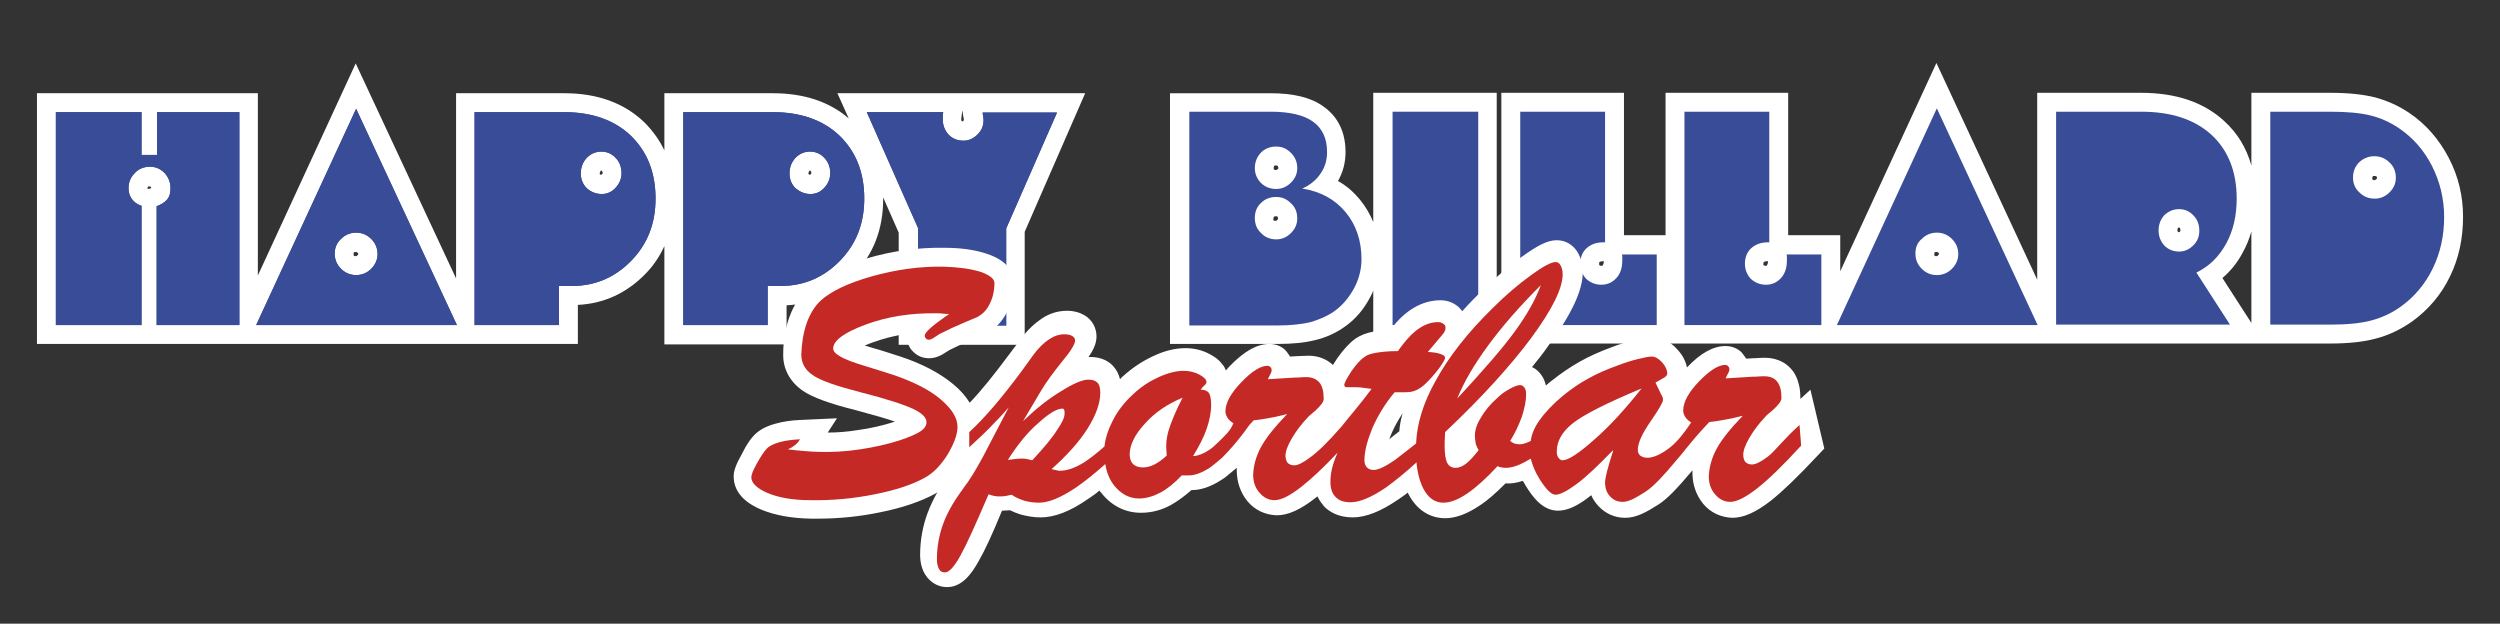
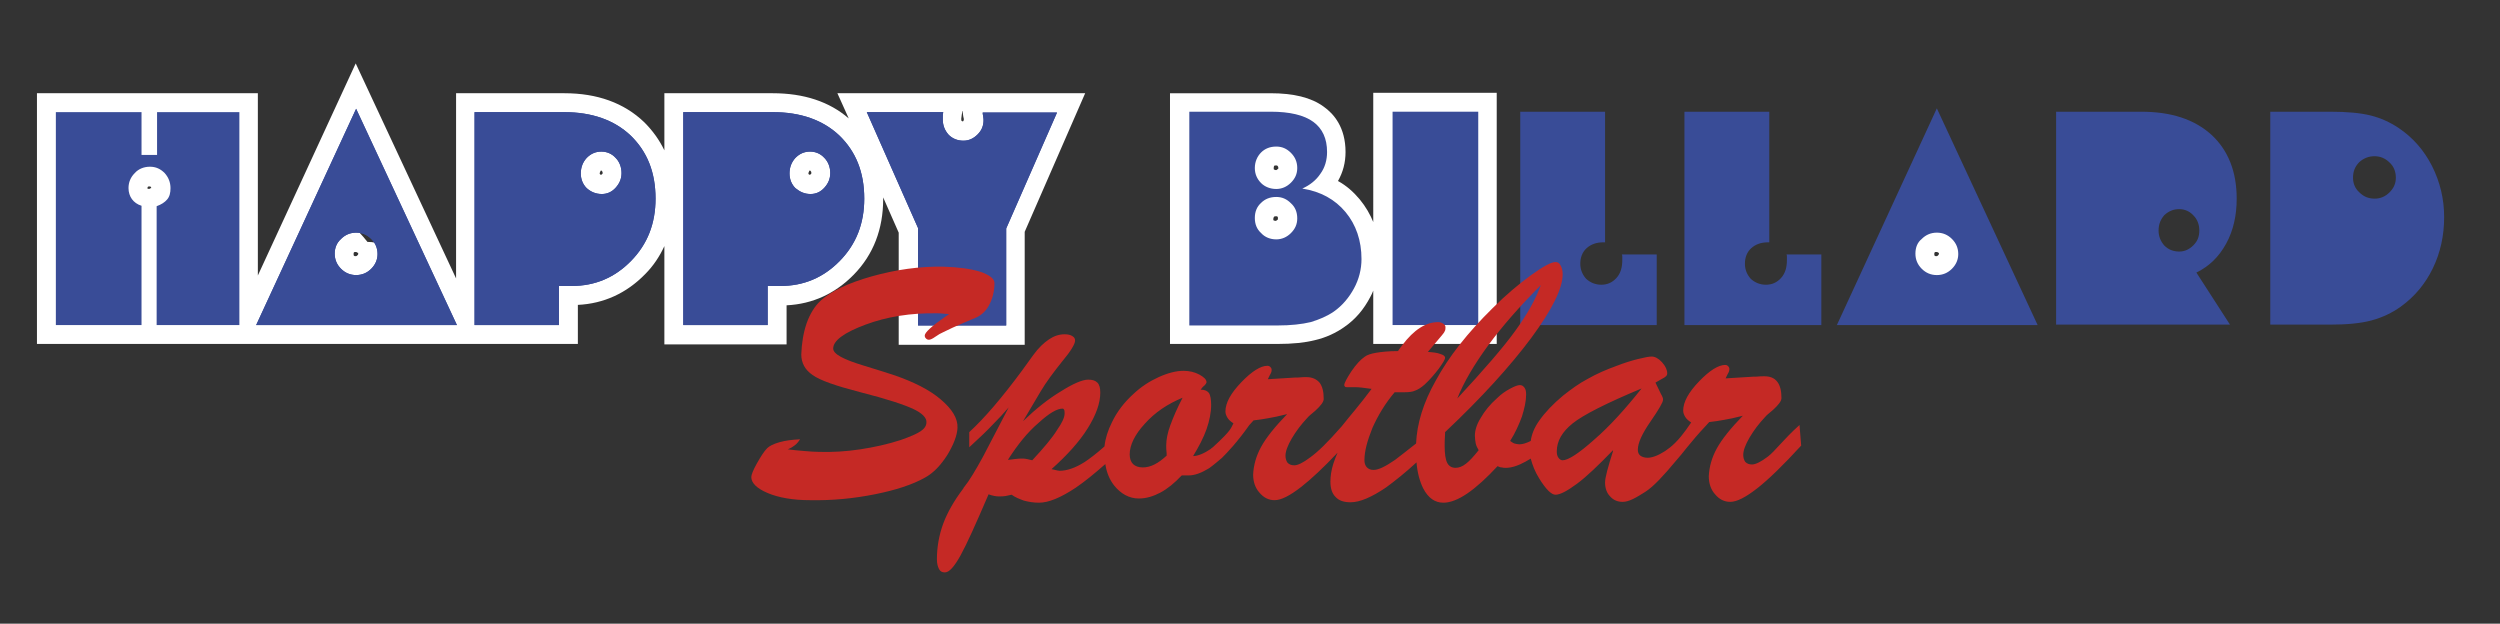
<svg xmlns="http://www.w3.org/2000/svg" version="1.1" id="Logo_nebeneinander" x="0px" y="0px" viewBox="0 0 595.3 148.5" enable-background="new 0 0 595.3 148.5" xml:space="preserve">
  <rect x="0" y="0" width="595.3" height="148.5" fill="#333333" stroke="none" />
  <g id="Happy">
    <g id="Kontur_1_">
-       <path fill="#FFFFFF" d="M78,53.6c-1.8,1.8-2.8,4.2-2.8,6.8c0,2.6,1,4.9,2.8,6.7c1.8,1.8,4.1,2.8,6.7,2.8c2.6,0,4.9-1,6.8-2.8    c1.8-1.8,2.8-4.2,2.8-6.7c0-2.6-1-4.9-2.8-6.8c-1.8-1.8-4.2-2.8-6.8-2.8C82.1,50.8,79.8,51.8,78,53.6z M85.3,60.4    c0,0.2,0,0.2-0.2,0.4c-0.1,0.1-0.2,0.2-0.4,0.2c-0.2,0-0.3,0-0.4-0.1c-0.1-0.1-0.1-0.1-0.1-0.4c0-0.3,0-0.3,0.1-0.4    c0.1-0.1,0.1-0.1,0.4-0.1c0.2,0,0.2,0,0.4,0.2C85.3,60.1,85.3,60.2,85.3,60.4z" />
+       <path fill="#FFFFFF" d="M78,53.6c-1.8,1.8-2.8,4.2-2.8,6.8c0,2.6,1,4.9,2.8,6.7c1.8,1.8,4.1,2.8,6.7,2.8c2.6,0,4.9-1,6.8-2.8    c1.8-1.8,2.8-4.2,2.8-6.7c-1.8-1.8-4.2-2.8-6.8-2.8C82.1,50.8,79.8,51.8,78,53.6z M85.3,60.4    c0,0.2,0,0.2-0.2,0.4c-0.1,0.1-0.2,0.2-0.4,0.2c-0.2,0-0.3,0-0.4-0.1c-0.1-0.1-0.1-0.1-0.1-0.4c0-0.3,0-0.3,0.1-0.4    c0.1-0.1,0.1-0.1,0.4-0.1c0.2,0,0.2,0,0.4,0.2C85.3,60.1,85.3,60.2,85.3,60.4z" />
      <path fill="#FFFFFF" d="M199.4,22.2l2.7,6c-4.6-4-10.7-6-18.1-6h-25.8v13.6c-1.2-2.5-2.8-4.7-4.8-6.7c-4.8-4.6-11.2-6.9-19-6.9    h-25.8v44.1L84.7,15.1L61.4,65.6V22.2H8.8v59.7h45.2h7.5h47.1h7.2h21.8v-9.3c6.2-0.3,11.6-2.8,16-7.3c2-2,3.5-4.3,4.6-6.7v23.4    h29.1v-9.3c6.2-0.3,11.6-2.8,16-7.3c4.7-4.8,7-10.9,7-18c0-0.2,0-0.3,0-0.4l3.7,8.4v26.7H244V55.2l14.4-33H199.4z M29.1,37.7    c-0.1,0.1-0.2,0.2-0.3,0.3c-1.8,1.8-2.8,4.2-2.8,6.8c0,2,0.6,3.8,1.7,5.3c0.4,0.6,0.9,1.1,1.4,1.5v21.2H17.8V31.2h11.4V37.7z     M35.9,44.8L35.5,45l-0.4-0.1c0,0,0,0,0,0c0-0.3,0.1-0.3,0.1-0.4c0.1-0.1,0.1-0.1,0.4-0.1c0.2,0,0.2,0,0.3,0.1    c0.1,0.1,0.1,0.1,0.1,0.4C36.1,44.8,36,44.8,35.9,44.8z M52.4,72.9H41.8V51.7c0.6-0.5,1.1-1,1.5-1.6c1.2-1.5,1.8-3.4,1.8-5.4    c0-2.6-0.9-4.9-2.7-6.7c-0.2-0.2-0.4-0.3-0.5-0.5v-6.4h10.6V72.9z M68,72.9l16.8-36.3l16.9,36.3H68z M143,40.7    C143.1,40.7,143.1,40.7,143,40.7c0.1-0.1,0.1-0.1,0.2-0.1l0,0c0,0,0,0,0.1,0.1c0.1,0.1,0.2,0.2,0.2,0.5c0,0.1,0,0.2-0.2,0.3    c0,0.1-0.1,0.1-0.1,0.1c-0.2,0-0.3,0-0.3-0.1c-0.1-0.1-0.1-0.1-0.1-0.3C142.9,40.9,143,40.8,143,40.7z M147.1,59    c-3,3.1-6.6,4.6-11,4.6h-7.5v9.3h-11.1V31.2h16.8c2.4,0,4.5,0.3,6.4,0.8c-1.6,0.4-3,1.3-4.2,2.5c-1.7,1.8-2.7,4.2-2.7,6.8    c0,2.6,1,5,2.8,6.7c1.8,1.8,4.1,2.7,6.7,2.7c2.5,0,4.8-1,6.6-2.9c0.7-0.7,1.3-1.5,1.7-2.4c0,0.6,0.1,1.2,0.1,1.8    C151.6,52,150.2,55.8,147.1,59z M192.7,40.7C192.8,40.7,192.8,40.7,192.7,40.7c0.1-0.1,0.1-0.1,0.2-0.1l0,0c0,0,0,0,0.1,0.1    c0.1,0.1,0.2,0.2,0.2,0.5c0,0.1,0,0.2-0.2,0.3c0,0.1-0.1,0.1-0.1,0.1c-0.2,0-0.3,0-0.3-0.1c-0.1-0.1-0.1-0.1-0.1-0.3    C192.6,40.9,192.7,40.8,192.7,40.7z M196.8,59c-3,3.1-6.6,4.6-11,4.6h-7.5v9.3h-11.1V31.2h16.8c2.4,0,4.5,0.3,6.4,0.8    c-1.6,0.4-3,1.3-4.2,2.5c-1.7,1.8-2.7,4.2-2.7,6.8c0,2.6,1,5,2.8,6.7c1.8,1.8,4.1,2.7,6.7,2.7c2.5,0,4.8-1,6.6-2.9    c0.7-0.7,1.3-1.5,1.7-2.4c0,0.6,0.1,1.2,0.1,1.8C201.4,52,199.9,55.8,196.8,59z M228.9,28.2c0-0.2,0.1-0.5,0.1-0.8l0.2-1.2l0.1,1    c0,0.3,0.1,0.6,0.2,1.1c0,0.1,0,0.2,0,0.3c0,0-0.1,0.1-0.1,0.2c-0.1,0.1-0.1,0.1-0.1,0.1c-0.1,0-0.2,0-0.3-0.1    c-0.1-0.1-0.1-0.1-0.1-0.4C228.9,28.3,228.9,28.3,228.9,28.2z M235,53.3v19.5h-11.9V53.3l-9.8-22.1h7c0.4,1.5,1.2,2.8,2.3,3.9    c1.8,1.8,4.1,2.8,6.7,2.8c2.5,0,4.8-1,6.6-2.8c1.1-1.1,1.9-2.4,2.3-3.9h6.5L235,53.3z" />
    </g>
    <g id="Schrift_1_">
      <g>
-         <path fill="#394C97" d="M33.6,77.4H13.3V26.7h20.4v10.2h3.7V26.7h19.6v50.7H37.3V49.1c1.1-0.4,1.9-0.9,2.5-1.6s0.8-1.6,0.8-2.7     c0-1.4-0.5-2.6-1.4-3.6c-1-1-2.1-1.5-3.5-1.5c-1.4,0-2.7,0.5-3.6,1.5c-1,1-1.5,2.2-1.5,3.6c0,1,0.3,1.9,0.8,2.6     c0.5,0.7,1.3,1.3,2.3,1.6V77.4z" />
        <path fill="#394C97" d="M33.6,77.4H13.3V26.7h20.4v10.2h3.7V26.7h19.6v50.7H37.3V49.1c1.1-0.4,1.9-0.9,2.5-1.6s0.8-1.6,0.8-2.7     c0-1.4-0.5-2.6-1.4-3.6c-1-1-2.1-1.5-3.5-1.5c-1.4,0-2.7,0.5-3.6,1.5c-1,1-1.5,2.2-1.5,3.6c0,1,0.3,1.9,0.8,2.6     c0.5,0.7,1.3,1.3,2.3,1.6V77.4z" />
      </g>
      <g>
        <path fill="#394C97" d="M61,77.4l23.8-51.5l24,51.5H61z M79.7,60.4c0,1.4,0.5,2.6,1.5,3.6c1,1,2.2,1.5,3.6,1.5     c1.4,0,2.6-0.5,3.6-1.5c1-1,1.5-2.2,1.5-3.5c0-1.4-0.5-2.6-1.5-3.6c-1-1-2.2-1.5-3.6-1.5c-1.4,0-2.6,0.5-3.6,1.5     C80.2,57.8,79.7,59,79.7,60.4z" />
        <path fill="#394C97" d="M61,77.4l23.8-51.5l24,51.5H61z M79.7,60.4c0,1.4,0.5,2.6,1.5,3.6c1,1,2.2,1.5,3.6,1.5     c1.4,0,2.6-0.5,3.6-1.5c1-1,1.5-2.2,1.5-3.5c0-1.4-0.5-2.6-1.5-3.6c-1-1-2.2-1.5-3.6-1.5c-1.4,0-2.6,0.5-3.6,1.5     C80.2,57.8,79.7,59,79.7,60.4z" />
      </g>
      <g>
        <path fill="#394C97" d="M113,77.4V26.7h21.3c6.7,0,12,1.9,15.9,5.6c3.9,3.8,5.9,8.7,5.9,15c0,5.9-1.9,10.8-5.8,14.8     s-8.6,6-14.2,6h-3v9.3H113z M143.3,46.2c1.3,0,2.4-0.5,3.3-1.5c0.9-1,1.4-2.1,1.4-3.5c0-1.4-0.5-2.7-1.4-3.6     c-0.9-1-2.1-1.5-3.4-1.5c-1.4,0-2.5,0.5-3.5,1.5c-0.9,1-1.4,2.2-1.4,3.7c0,1.4,0.5,2.6,1.4,3.5C140.7,45.7,141.9,46.2,143.3,46.2     z" />
        <path fill="#394C97" d="M113,77.4V26.7h21.3c6.7,0,12,1.9,15.9,5.6c3.9,3.8,5.9,8.7,5.9,15c0,5.9-1.9,10.8-5.8,14.8     s-8.6,6-14.2,6h-3v9.3H113z M143.3,46.2c1.3,0,2.4-0.5,3.3-1.5c0.9-1,1.4-2.1,1.4-3.5c0-1.4-0.5-2.7-1.4-3.6     c-0.9-1-2.1-1.5-3.4-1.5c-1.4,0-2.5,0.5-3.5,1.5c-0.9,1-1.4,2.2-1.4,3.7c0,1.4,0.5,2.6,1.4,3.5C140.7,45.7,141.9,46.2,143.3,46.2     z" />
      </g>
      <g>
        <path fill="#394C97" d="M162.7,77.4V26.7h21.3c6.7,0,12,1.9,15.9,5.6c3.9,3.8,5.9,8.7,5.9,15c0,5.9-1.9,10.8-5.8,14.8     s-8.6,6-14.2,6h-3v9.3H162.7z M193,46.2c1.3,0,2.4-0.5,3.3-1.5c0.9-1,1.4-2.1,1.4-3.5c0-1.4-0.5-2.7-1.4-3.6     c-0.9-1-2.1-1.5-3.4-1.5c-1.4,0-2.5,0.5-3.5,1.5c-0.9,1-1.4,2.2-1.4,3.7c0,1.4,0.5,2.6,1.4,3.5C190.5,45.7,191.6,46.2,193,46.2z" />
        <path fill="#394C97" d="M162.7,77.4V26.7h21.3c6.7,0,12,1.9,15.9,5.6c3.9,3.8,5.9,8.7,5.9,15c0,5.9-1.9,10.8-5.8,14.8     s-8.6,6-14.2,6h-3v9.3H162.7z M193,46.2c1.3,0,2.4-0.5,3.3-1.5c0.9-1,1.4-2.1,1.4-3.5c0-1.4-0.5-2.7-1.4-3.6     c-0.9-1-2.1-1.5-3.4-1.5c-1.4,0-2.5,0.5-3.5,1.5c-0.9,1-1.4,2.2-1.4,3.7c0,1.4,0.5,2.6,1.4,3.5C190.5,45.7,191.6,46.2,193,46.2z" />
      </g>
      <g>
        <path fill="#394C97" d="M218.6,77.4V54.3l-12.2-27.6h18.2c-0.1,0.5-0.1,0.8-0.1,1.1c0,0.2,0,0.5,0,0.7c0,1.4,0.5,2.6,1.4,3.6     c0.9,0.9,2.1,1.4,3.5,1.4c1.3,0,2.4-0.5,3.4-1.5c1-1,1.4-2.1,1.4-3.4c0-0.1,0-0.4-0.1-1c-0.1-0.4-0.1-0.6-0.1-0.8h17.7     l-12.1,27.6v23.1H218.6z" />
        <path fill="#394C97" d="M218.6,77.4V54.3l-12.2-27.6h18.2c-0.1,0.5-0.1,0.8-0.1,1.1c0,0.2,0,0.5,0,0.7c0,1.4,0.5,2.6,1.4,3.6     c0.9,0.9,2.1,1.4,3.5,1.4c1.3,0,2.4-0.5,3.4-1.5c1-1,1.4-2.1,1.4-3.4c0-0.1,0-0.4-0.1-1c-0.1-0.4-0.1-0.6-0.1-0.8h17.7     l-12.1,27.6v23.1H218.6z" />
      </g>
    </g>
  </g>
  <g id="Billard">
    <g id="Kontur_2_">
      <path fill="#FFFFFF" d="M327.1,53.1c-0.8-2-1.9-3.9-3.3-5.6c-1.5-1.8-3.2-3.3-5.2-4.4c1.2-2.1,1.8-4.4,1.8-6.9    c0-5.9-2.8-9.1-5.2-10.8c-3-2.2-7.2-3.2-12.7-3.2h-23.9v59.7h25.6c3.6,0,6.5-0.3,8.9-0.9c2.6-0.6,5-1.7,7.1-3.2    c2.6-1.8,4.6-4.2,6.1-7.1c0.3-0.5,0.5-1,0.7-1.5v12.7h29.4V22.1h-29.4V53.1z M303.4,39.5c0.1-0.1,0.1-0.1,0.5-0.1    c0.2,0,0.2,0,0.3,0.1c0.1,0.1,0.2,0.2,0.2,0.6c0,0,0,0.1-0.2,0.2c-0.2,0.2-0.3,0.2-0.3,0.2c-0.4,0-0.4-0.1-0.6-0.2    c0,0,0-0.1,0-0.3C303.3,39.6,303.4,39.6,303.4,39.5z M303.4,51.6c0.1-0.1,0.1-0.1,0.5-0.1c0.2,0,0.2,0,0.3,0.1    c0.1,0.1,0.1,0.2,0.1,0.6c0,0,0,0.1-0.2,0.2c-0.2,0.2-0.3,0.2-0.3,0.2c-0.3,0-0.4-0.1-0.5-0.1c-0.1-0.1-0.1-0.1-0.1-0.4    C303.3,51.6,303.4,51.6,303.4,51.6z M318.4,66.6c-0.8,1.6-1.9,2.9-3.3,3.9c-1.1,0.8-2.5,1.4-4,1.8c-1.7,0.4-4,0.6-6.8,0.6h-16.6    V31.1h12.4c-1.1,0.5-2.1,1.1-3,2c-1.8,1.8-2.8,4.2-2.8,6.9c0,2.2,0.7,4.2,2,5.8l-2.1,0.9l1.4,0.2c-0.9,1.5-1.3,3.1-1.3,5    c0,2.7,1,5,2.8,6.8c1.8,1.8,4.2,2.7,6.8,2.7c2.5,0,4.8-1,6.6-2.8c1.9-1.8,2.9-4.1,2.9-6.7c0-0.5,0-1.1-0.1-1.6    c1.4,0.7,2.6,1.6,3.7,2.9c1.9,2.2,2.8,4.9,2.8,8.3C319.7,63.3,319.3,65,318.4,66.6z M336.1,31.1h11.4v41.7h-11.4V31.1z" />
      <path fill="#FFFFFF" d="M454.4,53.6c-1.8,1.8-2.8,4.2-2.8,6.8c0,2.6,1,4.9,2.8,6.7c1.8,1.8,4.1,2.8,6.7,2.8c2.6,0,4.9-1,6.8-2.8    c1.8-1.8,2.8-4.2,2.8-6.7c0-2.6-1-4.9-2.8-6.8c-1.8-1.8-4.2-2.8-6.8-2.8C458.6,50.8,456.2,51.8,454.4,53.6z M461.7,60.4    c0,0.1,0,0.2-0.2,0.4c-0.1,0.1-0.2,0.2-0.4,0.2c-0.2,0-0.3,0-0.4-0.1c-0.1-0.1-0.1-0.1-0.1-0.4c0-0.3,0-0.3,0.1-0.4    c0.1-0.1,0.1-0.1,0.4-0.1c0.2,0,0.3,0,0.4,0.2C461.7,60.1,461.7,60.2,461.7,60.4z" />
-       <path fill="#FFFFFF" d="M583.1,37.6c-2.3-4.4-5.4-8-9.4-10.7c-2.5-1.7-5.2-2.9-8.1-3.7c-2.8-0.7-6.3-1.1-10.7-1.1h-18.8v17.3    c-1.2-4.2-3.3-7.7-6.5-10.6c-4.9-4.5-11.5-6.7-19.8-6.7h-24.7v44.5l-24-51.6l-22.9,49.6v-8.6h-12.4V22.1h-29.2v33.9h-9.9V22.1    h-29.2v59.7h39.1h2.5h31.2h7.9h46.9h7.1h43.9h3.2h15.5c4.5,0,8.1-0.4,11-1.2c3.1-0.8,5.9-2.2,8.5-4c3.9-2.8,7-6.4,9.1-10.8    c2.1-4.3,3.1-9,3.1-14.2C586.5,46.7,585.4,42,583.1,37.6z M380.9,62.4c0.1-0.1,0.4-0.2,1-0.2h0c0,0.4-0.1,0.8-0.3,1    c0,0.1-0.1,0.1-0.1,0.1c0,0-0.1,0-0.1,0c-0.3,0-0.4-0.1-0.5-0.1c-0.1-0.1-0.1-0.1-0.1-0.3C380.8,62.5,380.8,62.4,380.9,62.4z     M390.1,72.9h-23.6V31.1h11.2v22.8c-1.3,0.5-2.3,1.2-3,1.9c-1.9,1.8-2.9,4.2-2.9,7c0,2.6,1,5,2.8,6.8c1.8,1.8,4.1,2.7,6.8,2.7    c2.8,0,5.2-1.1,7-3.2c0.8-0.9,1.4-1.9,1.8-2.9V72.9z M420,62.4c0.1-0.1,0.4-0.2,1-0.2h0c0,0.4-0.1,0.8-0.3,1    c0,0.1-0.1,0.1-0.1,0.1c0,0-0.1,0-0.1,0c-0.3,0-0.4-0.1-0.5-0.1c-0.1-0.1-0.1-0.1-0.1-0.3C419.9,62.5,420,62.4,420,62.4z     M429.2,72.9h-23.6V31.1h11.2v22.8c-1.3,0.5-2.3,1.2-3,1.9c-1.9,1.8-2.9,4.2-2.9,7c0,2.6,1,5,2.8,6.8c1.8,1.8,4.1,2.7,6.8,2.7    c2.8,0,5.2-1.1,7-3.2c0.8-0.9,1.4-1.9,1.8-2.9V72.9z M444.4,72.9l16.8-36.4l16.9,36.4H444.4z M527.7,51.8    c-0.4-1.4-1.2-2.6-2.1-3.6c-1.8-1.9-4.1-2.9-6.7-2.9c-2.6,0-4.9,1-6.7,2.8c-1.8,1.8-2.7,4.2-2.7,6.8c0,2.6,0.9,4.9,2.7,6.7    c1.4,1.4,3.1,2.3,5,2.6l5.6,8.6h-28.7V31.1h15.7c6,0,10.5,1.4,13.7,4.3c3.1,2.8,4.6,6.7,4.6,11.9C528.2,49,528,50.5,527.7,51.8z     M519.2,54.9c0,0.1,0,0.2-0.2,0.3c-0.1,0.1-0.2,0.1-0.1,0.1c-0.1,0-0.2,0-0.3-0.1c0,0-0.1-0.1-0.1-0.4c0-0.4,0.1-0.5,0.2-0.6    c0,0,0.1,0,0.2,0c0.1,0,0.1,0,0.2,0.1C519.1,54.5,519.2,54.5,519.2,54.9z M536.1,76.9l-6.9-10.7c1.9-1.6,3.6-3.7,4.8-6    c0.9-1.6,1.6-3.3,2.1-5.1V76.9z M566,42.5c0,0,0,0.1-0.2,0.2c-0.2,0.2-0.3,0.2-0.4,0.2c-0.3,0-0.4-0.1-0.5-0.2c0,0,0-0.1,0-0.2    c0-0.4,0.1-0.4,0.1-0.5c0.1-0.1,0.1-0.1,0.4-0.1c0.2,0,0.2,0,0.4,0.1C566,42,566,42.1,566,42.5z M575.3,62c-1.5,3-3.5,5.4-6.2,7.4    c-1.7,1.2-3.5,2.1-5.5,2.6c-2.2,0.6-5.1,0.9-8.7,0.9h-9.7V31.1h9.8c3.6,0,6.4,0.3,8.4,0.8c0.9,0.2,1.7,0.5,2.5,0.9    c-2.7-0.1-5.2,0.9-7.1,2.7c-1.8,1.8-2.8,4.2-2.8,6.9c0,2.6,1,5,2.8,6.8c1.8,1.7,4.1,2.7,6.7,2.7c2.5,0,4.8-1,6.7-2.8    c1.9-1.8,2.9-4.1,2.9-6.7c0-0.3,0-0.7,0-1c0,0.1,0.1,0.2,0.1,0.3c1.6,3.1,2.4,6.5,2.4,10.1C577.5,55.5,576.8,59,575.3,62z" />
    </g>
    <g id="Schrift_2_">
      <g>
        <path fill="#394C97" d="M283.2,77.4V26.6h19.4c4.5,0,7.9,0.8,10.1,2.4c2.2,1.6,3.3,4,3.3,7.2c0,1.9-0.5,3.7-1.6,5.2     c-1,1.5-2.5,2.7-4.3,3.5c4.4,0.7,7.8,2.6,10.3,5.6c2.5,3,3.8,6.8,3.8,11.2c0,2.4-0.6,4.8-1.8,7c-1.2,2.2-2.8,4.1-4.8,5.5     c-1.6,1.1-3.5,1.9-5.5,2.5c-2.1,0.5-4.7,0.8-7.9,0.8H283.2z M303.9,45c1.3,0,2.5-0.5,3.5-1.5c1-1,1.5-2.1,1.5-3.5     c0-1.4-0.5-2.6-1.5-3.6c-1-1-2.1-1.5-3.5-1.5c-1.5,0-2.7,0.5-3.6,1.4s-1.5,2.2-1.5,3.7c0,1.4,0.5,2.6,1.5,3.6     C301.2,44.5,302.5,45,303.9,45z M303.9,57c1.3,0,2.5-0.5,3.5-1.5c1-1,1.5-2.1,1.5-3.5c0-1.5-0.5-2.7-1.5-3.6     c-1-1-2.1-1.5-3.5-1.5c-1.5,0-2.7,0.5-3.6,1.4c-1,0.9-1.5,2.1-1.5,3.6c0,1.5,0.5,2.7,1.5,3.6C301.2,56.5,302.5,57,303.9,57z" />
      </g>
      <g>
        <path fill="#394C97" d="M352,77.4h-20.4V26.6H352V77.4z" />
      </g>
      <g>
        <path fill="#394C97" d="M362,77.4V26.6h20.2v31.1h-0.4c-1.7,0-3,0.5-4,1.4c-1,0.9-1.5,2.2-1.5,3.7c0,1.4,0.5,2.6,1.4,3.6     c1,0.9,2.2,1.4,3.6,1.4c1.4,0,2.6-0.5,3.6-1.6c1-1.1,1.4-2.5,1.4-4.3c0-0.3,0-0.6,0-0.8c0-0.2,0-0.3-0.1-0.5h8.3v16.8H362z" />
      </g>
      <g>
        <path fill="#394C97" d="M401.1,77.4V26.6h20.2v31.1H421c-1.7,0-3,0.5-4,1.4c-1,0.9-1.5,2.2-1.5,3.7c0,1.4,0.5,2.6,1.4,3.6     c1,0.9,2.2,1.4,3.6,1.4c1.4,0,2.6-0.5,3.6-1.6c1-1.1,1.4-2.5,1.4-4.3c0-0.3,0-0.6,0-0.8c0-0.2,0-0.3-0.1-0.5h8.3v16.8H401.1z" />
      </g>
      <g>
        <path fill="#394C97" d="M437.4,77.4l23.8-51.6l24,51.6H437.4z M456.1,60.4c0,1.4,0.5,2.6,1.5,3.6c1,1,2.2,1.5,3.6,1.5     s2.6-0.5,3.6-1.5c1-1,1.5-2.2,1.5-3.5c0-1.4-0.5-2.6-1.5-3.6c-1-1-2.2-1.5-3.6-1.5s-2.6,0.5-3.6,1.5     C456.6,57.7,456.1,58.9,456.1,60.4z" />
      </g>
      <g>
        <path fill="#394C97" d="M489.6,77.4V26.6h20.2c7.2,0,12.7,1.8,16.8,5.5c4,3.7,6,8.8,6,15.2c0,4-0.8,7.6-2.5,10.7     c-1.7,3.1-4,5.4-7.1,6.9l8,12.4H489.6z M518.9,59.9c1.3,0,2.4-0.5,3.4-1.5c1-1,1.4-2.1,1.4-3.5c0-1.5-0.5-2.7-1.4-3.6     c-0.9-1-2.1-1.5-3.4-1.5c-1.4,0-2.5,0.5-3.5,1.4c-0.9,1-1.4,2.2-1.4,3.7c0,1.4,0.5,2.6,1.4,3.6C516.3,59.4,517.5,59.9,518.9,59.9     z" />
      </g>
      <g>
        <path fill="#394C97" d="M540.6,77.4V26.6h14.3c4,0,7.2,0.3,9.6,0.9c2.4,0.6,4.6,1.6,6.7,3c3.4,2.3,6,5.3,7.9,9     c1.9,3.8,2.9,7.8,2.9,12.2c0,4.4-0.9,8.5-2.7,12.2c-1.8,3.7-4.3,6.7-7.6,9.1c-2.1,1.5-4.4,2.6-7,3.3c-2.6,0.7-5.9,1-9.9,1H540.6z      M565.5,47.3c1.3,0,2.5-0.5,3.5-1.5c1-1,1.5-2.1,1.5-3.5c0-1.4-0.5-2.7-1.5-3.6c-1-1-2.2-1.5-3.6-1.5c-1.4,0-2.6,0.5-3.6,1.4     c-1,1-1.5,2.2-1.5,3.7c0,1.4,0.5,2.6,1.5,3.5C562.9,46.9,564.1,47.3,565.5,47.3z" />
      </g>
    </g>
  </g>
  <g id="Sportbar">
-     <path id="Kontur" fill="#FFFFFF" d="M431.1,92.8l-2.4,2.2c0-0.1,0-0.1,0-0.2c0-1.2-0.1-2.4-0.4-3.4l-0.3-1   c-0.3-0.8-0.7-1.6-1.2-2.2c-1.1-1.4-3.1-3-6.6-3c-0.5,0-1.3,0-2.4,0.1l-0.1,0c-0.1,0-0.1,0-0.2,0l-1.7,0.1c-0.3-0.5-0.7-1-1.1-1.5   c-1-1-2.4-1.5-3.8-1.5c-2.9,0-5.9,1.6-9.2,5.1c-0.3-1.5-1-2.9-2.3-4.3c-2.1-2.4-4.4-2.9-5.9-2.9c-1,0-2.4,0.2-4.4,0.7   c-1.7,0.4-3.6,1-5.4,1.7c-2.7,1-5.2,2.1-7.5,3.4c-2.3,1.3-4.5,2.8-6.5,4.4c-0.6,0.4-1.1,0.9-1.6,1.3c-0.2-0.9-0.5-1.7-1-2.4   c-0.6-0.9-1.4-1.6-2.3-2c1.3-1.6,2.6-3.2,3.7-4.8c5.7-7.7,8.4-13.4,8.4-17.9c0-1.7-0.4-3.1-1.1-4.4c-1.1-2-3-3.1-5.1-3.1   c-2.1,0-4.4,1.1-8.4,4c-3.1,2.2-6.3,5-9.7,8.3c-1.5,1.5-3,3-4.4,4.6c-0.4-0.5-0.8-1-1.4-1.4c-1.1-0.8-2.4-1.2-3.8-1.2   c-4.3,0-8.4,2.3-11.9,7c-1.5,0.1-2.7,0.2-3.7,0.4c-1.9,0.3-3.4,0.9-4.6,1.7c-1.4,1-2.8,2.5-4.3,4.6c-0.4,0.6-0.8,1.2-1.1,1.7   c-1.5-1.4-3.5-2.2-5.8-2.2c-0.5,0-2.7,0.1-2.7,0.1l-1.7,0.1c-0.3-0.5-0.7-1-1.1-1.5c-1-1-2.4-1.5-3.8-1.5c-3,0-6,1.7-9.5,5.3   c-0.3,0.3-0.6,0.7-0.9,1c-0.2-0.5-0.4-1-0.8-1.4l-0.4-0.5c-0.6-0.7-1.4-1.3-2.5-1.9c-1.8-1-3.8-1.5-5.9-1.5c-2.4,0-5,0.6-7.7,1.9   c-2.6,1.2-5,2.8-7.2,4.8c-0.3,0.2-0.5,0.5-0.7,0.7c-0.3-1.2-0.8-2.2-1.6-3.1c-0.9-1-2.6-2.2-5.5-2.2c-0.1,0-0.3,0-0.4,0   c1.4-2,1.9-3.5,1.9-4.9c0-2-1-3.9-2.8-5c-1.2-0.7-2.6-1.1-4.2-1.1c-2.1,0-4.2,0.6-6.1,1.9c-1.6,1.1-3.3,2.6-5,4.9   c-0.6,0.8-1.5,2-2.7,3.6c-3.5,4.7-6.6,8.6-9.4,11.5c-0.9-1.5-2.2-3-3.9-4.4c-3.1-2.6-7.4-4.9-12.6-6.6c-1.9-0.6-4.2-1.4-7.1-2.2   c-0.5-0.2-1-0.3-1.4-0.4c0.6-0.3,1.2-0.5,2-0.8c2.5-0.9,5.2-1.6,8-2c0,0.1,0,0.2,0,0.3c0,1.5,0.5,3,1.6,4c1,1,2.3,1.5,3.7,1.5   l0.1,0c1.5,0,2.9-0.7,3.9-1.4c0.6-0.4,1.1-0.7,1.6-0.9c1.2-0.6,2.7-1.3,4.4-2c2.5-1,3.3-1.4,3.7-1.6c2.1-1.1,3.7-2.8,4.9-5.1   c1-2,1.6-4.3,1.6-6.9c0-2.2-1-5.2-6.5-7c-2.7-0.9-6-1.4-10.1-1.4c-6-0.1-12.2,0.7-18.3,2.5c-6.4,1.8-11,4.1-14,6.8   c-1.9,1.8-3.4,4.2-4.5,7.1c-1,2.7-1.5,5.7-1.5,8.9c-0.1,3.5,1.6,6.6,4.6,8.7c2.3,1.6,6.4,3.1,12.8,4.7c4.4,1.2,7.3,2,9.2,2.7   c-2.8,0.9-5.8,1.6-8.8,2c-2.4,0.4-4.9,0.6-7.2,0.6l2.2-3.4l-8.8,0.4c-2.2,0.1-4.2,0.4-5.9,0.9c-2.2,0.6-3.8,1.5-4.9,2.6   c-0.8,0.8-1.5,1.8-2.2,3l-1.8,3.4c-0.7,1.5-1,2.5-1,3.5c0,2.4,1.1,5.7,6.7,8c3.2,1.3,7,2,11.7,2.1c0.5,0,1,0,1.5,0c0,0,0,0,0,0   c5.1,0,10.1-0.5,14.9-1.5c5.5-1.1,9.8-2.6,13.3-4.5c0.1-0.1,0.3-0.2,0.4-0.3c-0.9,1.6-1.7,3.3-2.3,4.9c-1.2,3.2-1.8,6.6-1.8,10   c0,1.8,0.4,3.4,1.2,4.7c1.2,1.9,3.1,3,5.2,3h0c3.6,0,5.9-3.2,7.6-6.3c1.4-2.4,3.2-6.3,5.5-11.9c0.6,0,1.3-0.1,1.9-0.1   c0.8,0.4,1.6,0.7,2.5,1c1.5,0.4,3.1,0.7,4.8,0.7c3.3,0,7-1.4,11.3-4.4c0.9-0.6,1.8-1.2,2.7-2c0.1,0.2,0.2,0.3,0.4,0.5   c2.4,3.1,5.7,4.8,9.5,4.8c2.4,0,4.9-0.6,7.2-1.9c1.6-0.9,3.2-2.1,4.8-3.5c2.3,0,4.6-0.8,7.1-2.4c0.3-0.2,0.6-0.4,0.9-0.6l2.8-2.3   c0,0.2,0,0.4,0,0.6c0,2.8,0.9,5.3,2.5,7.3c1.8,2.2,4.3,3.3,7,3.4c2.7,0,5.6-1.3,9.2-4.1c0.2-0.1,0.3-0.3,0.5-0.4   c0.5,1,1.1,1.8,1.6,2.4c1.2,1.2,3.3,2.6,6.8,2.6c3.1,0,6.7-1.4,10.9-4.3c0.7-0.5,1.5-1,2.2-1.6c0,0.1,0.1,0.1,0.1,0.2   c2.6,5.1,6.6,5.9,8.8,5.9c2.5,0,5.2-1,8.2-3c2-1.3,4-3.1,6.2-5.3c1.3,0.1,2.6-0.1,4.1-0.6c0.2,0.3,0.4,0.6,0.6,1   c1.7,2.8,4.1,6.1,7.8,6.1c2.2,0,4.7-1.1,7.8-3.6c0,0,0.1-0.1,0.1-0.1c0.4,1,1,1.8,1.7,2.6c1.7,1.8,3.9,2.8,6.4,2.8   c2.7,0,5.1-1.4,7.8-3.1c2.1-1.3,4.5-3.8,8.2-8.2c0,0.2,0,0.4,0,0.6c0,2.8,0.9,5.3,2.5,7.3c1.8,2.2,4.3,3.3,7,3.4   c2.7,0,5.6-1.3,9.2-4.1c2.9-2.3,6.5-5.8,11-10.6l1.7-1.8L431.1,92.8z M196.9,77.2c0.5-1,1-1.8,1.6-2.4c1.3-1.2,4.2-3,10.5-4.8   c4.9-1.4,9.9-2.1,14.7-2.1c0.3,0,0.6,0,0.9,0c3.2,0.1,5.7,0.4,7.5,1c0,0,0,0,0.1,0c-0.1,0.5-0.3,0.9-0.5,1.3c0,0,0,0.1-0.1,0.1   l-5.4-0.1c-0.2,0-0.6,0-1.1-0.1c-0.7,0-1.3-0.1-1.8-0.1c-6.8-0.1-13.1,0.9-18.7,3C201.9,74.1,199,75.4,196.9,77.2z M218.2,109.7   c-2.6,1.5-6.1,2.6-10.6,3.5c-4.6,0.9-9.5,1.4-14.4,1.3c-3.5-0.1-6.3-0.5-8.4-1.4c-0.2-0.1-0.4-0.2-0.6-0.3c0.1-0.1,0.1-0.3,0.2-0.5   c0.3-0.5,0.5-1,0.7-1.3l2,0.3c1.5,0.2,2.9,0.3,4.2,0.4c1.3,0.1,2.5,0.2,3.7,0.2c3.5,0.1,7-0.2,10.6-0.7c3.5-0.5,7-1.3,10.3-2.4   c2.4-0.8,4.2-1.5,5.4-2.3C220.3,108,219.3,109.1,218.2,109.7z M303.9,113.4c0,0-0.1-0.1-0.1-0.1c-0.2-0.2-0.3-0.5-0.4-1   c0.1,0.1,0.2,0.2,0.2,0.3c0.2,0.2,0.4,0.5,0.7,0.7C304.1,113.3,304,113.4,303.9,113.4z M320.9,107l-0.3-0.2   c0.1-0.2,0.3-0.3,0.4-0.5C321,106.6,320.9,106.8,320.9,107z M321.7,113.9c0-0.1,0-0.2,0-0.4c0-0.3,0-0.6,0.1-1   c0.3,0.4,0.5,0.8,0.8,1.1c0.1,0.1,0.1,0.1,0.2,0.2C322,114,321.8,113.9,321.7,113.9z M333.2,102.7c-0.9,0.7-1.7,1.3-2.4,1.9   c0.2-0.5,0.4-1,0.6-1.5c0.7-1.6,1.6-3.2,2.6-4.7C333.6,99.8,333.3,101.2,333.2,102.7z M336.6,87.6c-0.5,0.4-0.7,0.6-0.7,0.6   c0,0-0.3,0.1-0.9,0.1c-0.7,0-1.2,0-1.4,0c-0.4,0-0.7,0-0.9,0l-0.6,0l-2.9-0.5c0.7-0.1,2.1-0.3,4.4-0.3l2.1,0l0.1-0.1l1.2,0.1   C336.7,87.5,336.7,87.6,336.6,87.6z M344.1,96.4c0.3-0.6,0.5-1.3,0.8-1.9l0.7,0.4C345.1,95.4,344.6,95.9,344.1,96.4z M387.1,113.7   C387.1,113.7,387.1,113.7,387.1,113.7c0-0.1,0-0.6,0.4-1.9c0.1,0.1,0.2,0.2,0.3,0.2c0.3,0.3,0.7,0.5,1.1,0.7   C388.3,113.1,387.6,113.5,387.1,113.7z M412.5,113.7c0,0-0.1-0.1-0.1-0.1c-0.2-0.2-0.3-0.4-0.4-1c0.1,0.1,0.2,0.2,0.2,0.3   c0.2,0.2,0.4,0.5,0.7,0.7C412.7,113.7,412.6,113.7,412.5,113.7z" />
    <g id="Schrift">
      <path fill="#C52925" d="M428.5,101.2c-3.9,3.5-5.8,6.2-7.5,7.5c-1.7,1.3-3,1.9-3.8,1.9c-0.7,0-1.2-0.2-1.6-0.6    c-0.3-0.4-0.5-1-0.5-1.7c0-1,0.5-2.4,1.5-4.1c1-1.7,2.2-3.3,3.7-4.9c0.4-0.5,1.1-1,1.9-1.7c1.3-1.2,2-2.1,2-2.8c0-1.7-0.3-3-1-3.9    c-0.7-0.9-1.7-1.3-3.1-1.3c-0.4,0-1.1,0-2.1,0.1c-0.3,0-0.5,0-0.6,0l-6.5,0.4c0.3-0.6,0.5-1.1,0.7-1.4c0.2-0.4,0.2-0.7,0.2-0.8    c0-0.3-0.1-0.5-0.3-0.7c-0.2-0.2-0.4-0.3-0.7-0.3c-1.6,0-3.7,1.3-6.2,3.9c-2.5,2.6-3.8,4.9-3.8,7c0,0.5,0.2,1,0.5,1.5    c0.3,0.5,0.8,0.9,1.4,1.3c-1.6,2.4-3.2,4.5-5.1,6c-0.4,0.3-0.8,0.6-1.1,0.8c-1.7,1.1-3.1,1.6-4.2,1.6c-0.7,0-1.3-0.2-1.7-0.5    c-0.4-0.3-0.6-0.8-0.6-1.4c0-1.6,1-3.8,3-6.7c2-2.9,3-4.6,3-5.2c0-0.2,0-0.4-0.1-0.6c-0.1-0.2-0.2-0.5-0.4-0.8l-1.3-2.7l1.4-0.8    c0.6-0.3,0.9-0.5,1.1-0.7c0.2-0.2,0.3-0.4,0.3-0.7c0-0.8-0.4-1.7-1.2-2.6c-0.8-0.9-1.7-1.4-2.5-1.4c-0.6,0-1.7,0.2-3.3,0.6    c-1.6,0.4-3.2,0.9-5,1.6c-2.5,0.9-4.8,1.9-6.9,3.1c-2.1,1.1-4,2.5-5.9,4c-2.4,2-4.3,4-5.7,6c-1.2,1.7-1.8,3.3-2,4.8    c-1,0.5-1.9,0.8-2.7,0.8c-0.4,0-0.8-0.1-1.2-0.2c-0.3-0.1-0.7-0.4-1-0.6c1.2-1.9,2.1-3.9,2.8-5.8c0.6-1.9,1-3.7,1-5.2    c0-0.8-0.1-1.3-0.4-1.7c-0.3-0.4-0.6-0.6-1.1-0.6c-0.5,0-1.3,0.3-2.4,0.9c-1.1,0.6-2.1,1.3-3,2.2c-1.7,1.5-3,3.1-3.9,4.7    c-1,1.6-1.4,3-1.4,4.3c0,0.6,0.1,1.2,0.2,1.8c0.1,0.5,0.4,1.1,0.7,1.6c-1.2,1.5-2.2,2.6-3,3.2c-0.9,0.7-1.7,1-2.5,1    c-0.9,0-1.6-0.4-2-1.2c-0.4-0.8-0.6-2.2-0.6-4c0-0.6,0-1.6,0.1-3l0-0.3c8.7-8.2,15.5-15.7,20.5-22.4c5-6.8,7.5-11.8,7.5-15.2    c0-0.9-0.2-1.6-0.5-2.1c-0.3-0.6-0.7-0.8-1.2-0.8c-1,0-2.9,1-5.8,3.1c-2.9,2.1-6,4.7-9.2,7.9c-5.9,5.8-10.4,11.5-13.5,17.2    c-3,5.3-4.5,10.3-4.7,15c-2,1.6-3.7,2.9-5,3.9c-2.3,1.6-4,2.4-5.1,2.4c-0.7,0-1.2-0.2-1.6-0.6c-0.4-0.4-0.6-1-0.6-1.7    c0-2.2,0.7-4.7,1.9-7.7c1.3-2.9,3-5.8,5.3-8.5c0.2,0,0.5,0,0.8,0c0.3,0,0.8,0,1.6,0c1,0,1.9-0.1,2.5-0.4c0.6-0.2,1.4-0.7,2.2-1.4    c1.3-1.2,2.4-2.5,3.4-3.8c1-1.4,1.5-2.2,1.5-2.6c0-0.4-0.4-0.7-1.1-0.9c-0.7-0.3-1.7-0.4-3-0.5l3.3-3.9c0.3-0.4,0.6-0.7,0.7-1    c0.2-0.3,0.2-0.7,0.2-1c0-0.3-0.2-0.6-0.5-0.8c-0.3-0.2-0.7-0.4-1.2-0.4c-3,0-5.8,1.8-8.6,5.5c-0.4,0.6-0.8,1-1,1.4    c-2.3,0-4,0.2-5.2,0.4c-1.2,0.2-2.2,0.5-2.8,1c-0.9,0.6-2,1.8-3.1,3.4c-1.1,1.7-1.7,2.8-1.7,3.3c0,0.2,0.1,0.3,0.2,0.4    c0.1,0.1,0.3,0.1,0.6,0.1l1.6,0c0.5,0,1.1,0,1.8,0.1s1.4,0.2,2.3,0.3c-1.2,1.6-2.5,3.3-4,5.1c-0.9,1.1-2,2.4-3.1,3.8    c-3.4,3.9-5.7,6.1-7.5,7.4c-1.7,1.3-3,1.9-3.8,1.9c-0.7,0-1.2-0.2-1.6-0.6c-0.3-0.4-0.5-1-0.5-1.7c0-1,0.5-2.4,1.5-4.1    c1-1.7,2.2-3.3,3.7-4.9c0.4-0.5,1.1-1,1.9-1.7c1.3-1.2,2-2.1,2-2.8c0-1.7-0.3-3-1-3.9c-0.7-0.8-1.7-1.3-3.1-1.3    c-0.4,0-1.1,0-2.1,0.1c-0.3,0-0.5,0-0.6,0l-6.5,0.4c0.3-0.6,0.5-1.1,0.7-1.4c0.2-0.4,0.2-0.7,0.2-0.8c0-0.3-0.1-0.5-0.3-0.7    c-0.2-0.2-0.4-0.3-0.7-0.3c-1.6,0-3.7,1.3-6.2,3.9c-2.5,2.6-3.8,4.9-3.8,7c0,0.5,0.2,1,0.5,1.5c0.3,0.5,0.8,0.9,1.4,1.3    c-0.6,1.1-0.3,1.5-4.9,5.7c-0.2,0.1-0.4,0.3-0.5,0.4c-1.6,1.1-3.1,1.7-4.2,1.7c1.4-2.3,2.5-4.4,3.2-6.4c0.7-2,1.1-4,1.1-5.8    c0-1.3-0.2-2.3-0.5-2.8c-0.4-0.5-1-0.8-1.8-0.8h-0.2c0.2-0.3,0.5-0.7,0.9-1c0.4-0.4,0.5-0.7,0.5-0.8c0-0.6-0.6-1.2-1.7-1.8    c-1.1-0.6-2.4-0.9-3.8-0.9c-1.7,0-3.7,0.5-5.9,1.5c-2.2,1-4.2,2.3-6,4c-2.2,2-3.9,4.2-5.1,6.7c-1,2-1.6,3.9-1.8,5.8    c-1.9,1.7-3.5,2.9-4.7,3.7c-2.2,1.4-4.2,2.1-6,2.1c-0.2,0-0.7-0.1-1.5-0.3c-0.2,0-0.3-0.1-0.4-0.1c3.7-3.3,6.6-6.5,8.6-9.7    c2-3.2,3-6,3-8.5c0-1.1-0.2-1.9-0.7-2.4c-0.5-0.5-1.2-0.7-2.2-0.7c-1.3,0-3.5,0.9-6.5,2.8c-3,1.8-6,4.2-9,7.1l4.2-7.1    c1.3-2.2,3.1-4.6,5.1-7.1c2.1-2.5,3.1-4.2,3.1-5c0-0.5-0.2-0.8-0.7-1.1c-0.5-0.3-1.1-0.4-1.8-0.4c-1.3,0-2.5,0.4-3.7,1.2    c-1.2,0.8-2.5,2-3.8,3.8c-0.6,0.8-1.4,1.9-2.6,3.6c-4.8,6.5-9,11.4-12.6,14.7l0,3.6c2.3-2.1,4.2-3.9,5.6-5.4    c1.4-1.4,2.7-2.8,3.8-4.1l-6.1,11.7c-1.8,3.3-3.3,5.8-4.6,7.4c-0.1,0.1-0.1,0.1-0.1,0.2c-2.2,2.9-3.8,5.7-4.8,8.4    c-1,2.7-1.5,5.6-1.5,8.5c0,1,0.2,1.7,0.5,2.3c0.3,0.6,0.8,0.8,1.4,0.8c1,0,2.2-1.3,3.7-4c1.5-2.7,3.7-7.6,6.7-14.6    c0.5,0.2,0.9,0.3,1.4,0.4c0.4,0.1,0.8,0.1,1.2,0.1c0.5,0,1,0,1.5-0.1c0.5-0.1,1-0.2,1.4-0.3c0.8,0.6,1.8,1,2.9,1.4    c1.1,0.3,2.3,0.5,3.6,0.5c2.3,0,5.2-1.2,8.8-3.6c2.2-1.5,4.5-3.4,7-5.6c0.3,2,1,3.7,2.1,5.1c1.6,2,3.6,3.1,5.9,3.1    c1.7,0,3.4-0.5,5.1-1.4c1.7-0.9,3.4-2.3,5.1-4.1c0.2,0,0.4,0,0.7,0c0.3,0,0.6,0,1,0c1.4,0,3-0.6,4.8-1.7c0.9-0.6,3.1-2.5,3.1-2.5    c1.3-1.3,3.6-3.7,6.5-7.8l1-1.1c1.1-0.1,2.2-0.3,3.4-0.5c1.2-0.2,2.7-0.5,4.6-1c-2.9,3-5,5.6-6.2,7.8c-1.2,2.2-1.8,4.4-1.9,6.6    c0,1.7,0.5,3.2,1.5,4.3c1,1.2,2.2,1.8,3.6,1.8c1.6,0,3.7-1.1,6.4-3.2c2.3-1.8,5.2-4.5,8.6-8.1c-0.4,0.9-0.7,1.7-1,2.6    c-0.5,1.6-0.7,3-0.7,4.3c0,1.6,0.4,2.8,1.2,3.6c0.8,0.9,2,1.3,3.6,1.3c2.2,0,5-1.2,8.4-3.5c2.2-1.6,4.7-3.6,7.3-6    c0.2,2.5,0.8,4.6,1.6,6.2c1.2,2.3,2.8,3.4,4.8,3.4c1.6,0,3.5-0.7,5.7-2.2c2.2-1.5,4.6-3.7,7.2-6.5c0.4,0.2,0.7,0.3,1,0.3    c0.3,0.1,0.7,0.1,1,0.1c1.3,0,2.9-0.5,4.7-1.5c0.4-0.2,0.8-0.5,1.2-0.7c0.4,1.5,1,3.1,2,4.7c1.6,2.6,2.9,3.9,3.9,3.9    c1.1,0,2.8-0.9,5.1-2.6s5.1-4.4,8.6-8l0,0.2c-1.2,3.8-1.9,6.3-1.9,7.5c0,1.3,0.4,2.5,1.2,3.3c0.8,0.9,1.8,1.3,3,1.3    c1.5,0,3.2-1,5.4-2.4c1.9-1.2,4.4-3.9,7.3-7.4c1.4-1.5,3.5-4.5,6.9-8.1l1-1.1c1.1-0.1,2.2-0.3,3.4-0.5c1.2-0.2,2.7-0.5,4.6-1    c-2.9,3-5,5.6-6.2,7.8c-1.2,2.2-1.8,4.4-1.9,6.6c0,1.7,0.5,3.2,1.5,4.3c1,1.2,2.2,1.8,3.6,1.8c1.6,0,3.7-1.1,6.4-3.2    c2.7-2.1,6.2-5.5,10.5-10.2L428.5,101.2z M354.4,82.2c3.3-4.5,7.5-9.3,12.5-14.3c-1.2,3.3-3.2,6.9-6.1,10.9    c-2.8,3.9-7.5,9.3-13.8,16.1C348.6,90.9,351.1,86.7,354.4,82.2z M245.8,109.6c-0.5-0.1-0.9-0.2-1.3-0.3c-0.4-0.1-0.8-0.1-1.1-0.1    c-0.4,0-0.9,0-1.7,0.1c-0.8,0.1-1.3,0.2-1.7,0.2c2.3-3.6,4.7-6.6,7.3-8.8c2.5-2.3,4.4-3.4,5.7-3.4c0.2,0,0.3,0.1,0.4,0.3    c0.1,0.2,0.1,0.5,0.1,0.9c0,0.9-0.6,2.2-1.8,3.9C250.6,104.2,248.6,106.6,245.8,109.6z M278.7,101.2c-0.7,1.9-1,3.5-1,4.9    c0,0.4,0,1,0.1,1.9c0,0.2,0,0.4,0,0.5c-1,0.9-1.9,1.6-2.9,2.1c-1,0.5-1.9,0.7-2.8,0.7c-1,0-1.8-0.3-2.3-0.8    c-0.5-0.5-0.8-1.3-0.8-2.3c0-2.2,1.2-4.7,3.6-7.3c2.4-2.7,5.4-4.7,9-6.2C280.3,97.2,279.4,99.3,278.7,101.2z M379.6,104.7    c-3.7,3.3-6.2,4.9-7.5,4.9c-0.4,0-0.7-0.2-1-0.6c-0.3-0.4-0.4-0.9-0.4-1.5c0-2.5,1.3-4.7,3.8-6.7c2.5-2,8-4.8,16.4-8.3    C387,97.4,383.3,101.5,379.6,104.7z" />
      <path fill="#C52925" d="M224,95.1c-2.7-2.3-6.5-4.2-11.2-5.8c-1.8-0.6-4.1-1.3-7-2.2c-5-1.5-7.4-2.8-7.4-4.1    c0-1.9,2.6-3.8,7.7-5.7c5.1-1.9,10.8-2.8,17-2.7c0.4,0,1,0,1.6,0.1c0.6,0,1.1,0.1,1.3,0.1l-0.9,0.6c-3.3,2.3-4.9,3.8-4.9,4.5    c0,0.3,0.1,0.5,0.3,0.7c0.2,0.2,0.4,0.3,0.7,0.3c0.3,0,0.8-0.2,1.5-0.7c0.7-0.5,1.4-0.9,1.9-1.1c1.4-0.7,2.9-1.4,4.8-2.2    c1.8-0.8,2.9-1.2,3.3-1.4c1.3-0.7,2.3-1.7,3-3.2c0.7-1.4,1.1-3.1,1.1-4.9c0-1-1.1-1.9-3.4-2.7c-2.3-0.7-5.2-1.1-8.8-1.2    c-5.6-0.1-11.3,0.7-17,2.3c-5.7,1.6-9.8,3.6-12.2,5.8c-1.4,1.3-2.5,3.1-3.3,5.3c-0.8,2.3-1.2,4.8-1.3,7.5c0,2,0.9,3.7,2.7,4.9    c1.8,1.3,5.6,2.6,11.4,4.1c6.3,1.6,10.5,3,12.6,4c2.1,1,3.2,2.1,3.1,3.2c0,0.8-0.5,1.5-1.4,2.1c-0.9,0.6-2.5,1.3-4.8,2.1    c-3.1,1-6.3,1.7-9.6,2.2c-3.3,0.5-6.6,0.7-9.8,0.6c-1,0-2.2-0.1-3.4-0.2c-1.2-0.1-2.5-0.2-4-0.4c0.7-0.3,1.2-0.6,1.7-1    c0.5-0.4,0.9-0.9,1.2-1.4c-1.9,0.1-3.5,0.3-4.9,0.7c-1.4,0.4-2.4,0.9-2.9,1.4c-0.8,0.8-1.6,2.1-2.5,3.7c-0.9,1.6-1.3,2.7-1.3,3.2    c0,1.4,1.3,2.7,3.9,3.8c2.6,1.1,6,1.7,10.1,1.7c5.3,0.1,10.4-0.4,15.4-1.4c5-1,9-2.3,12-4c2-1.1,3.7-2.9,5.3-5.4    c1.5-2.5,2.3-4.6,2.4-6.4C228.1,99.6,226.7,97.4,224,95.1z" />
    </g>
  </g>
</svg>